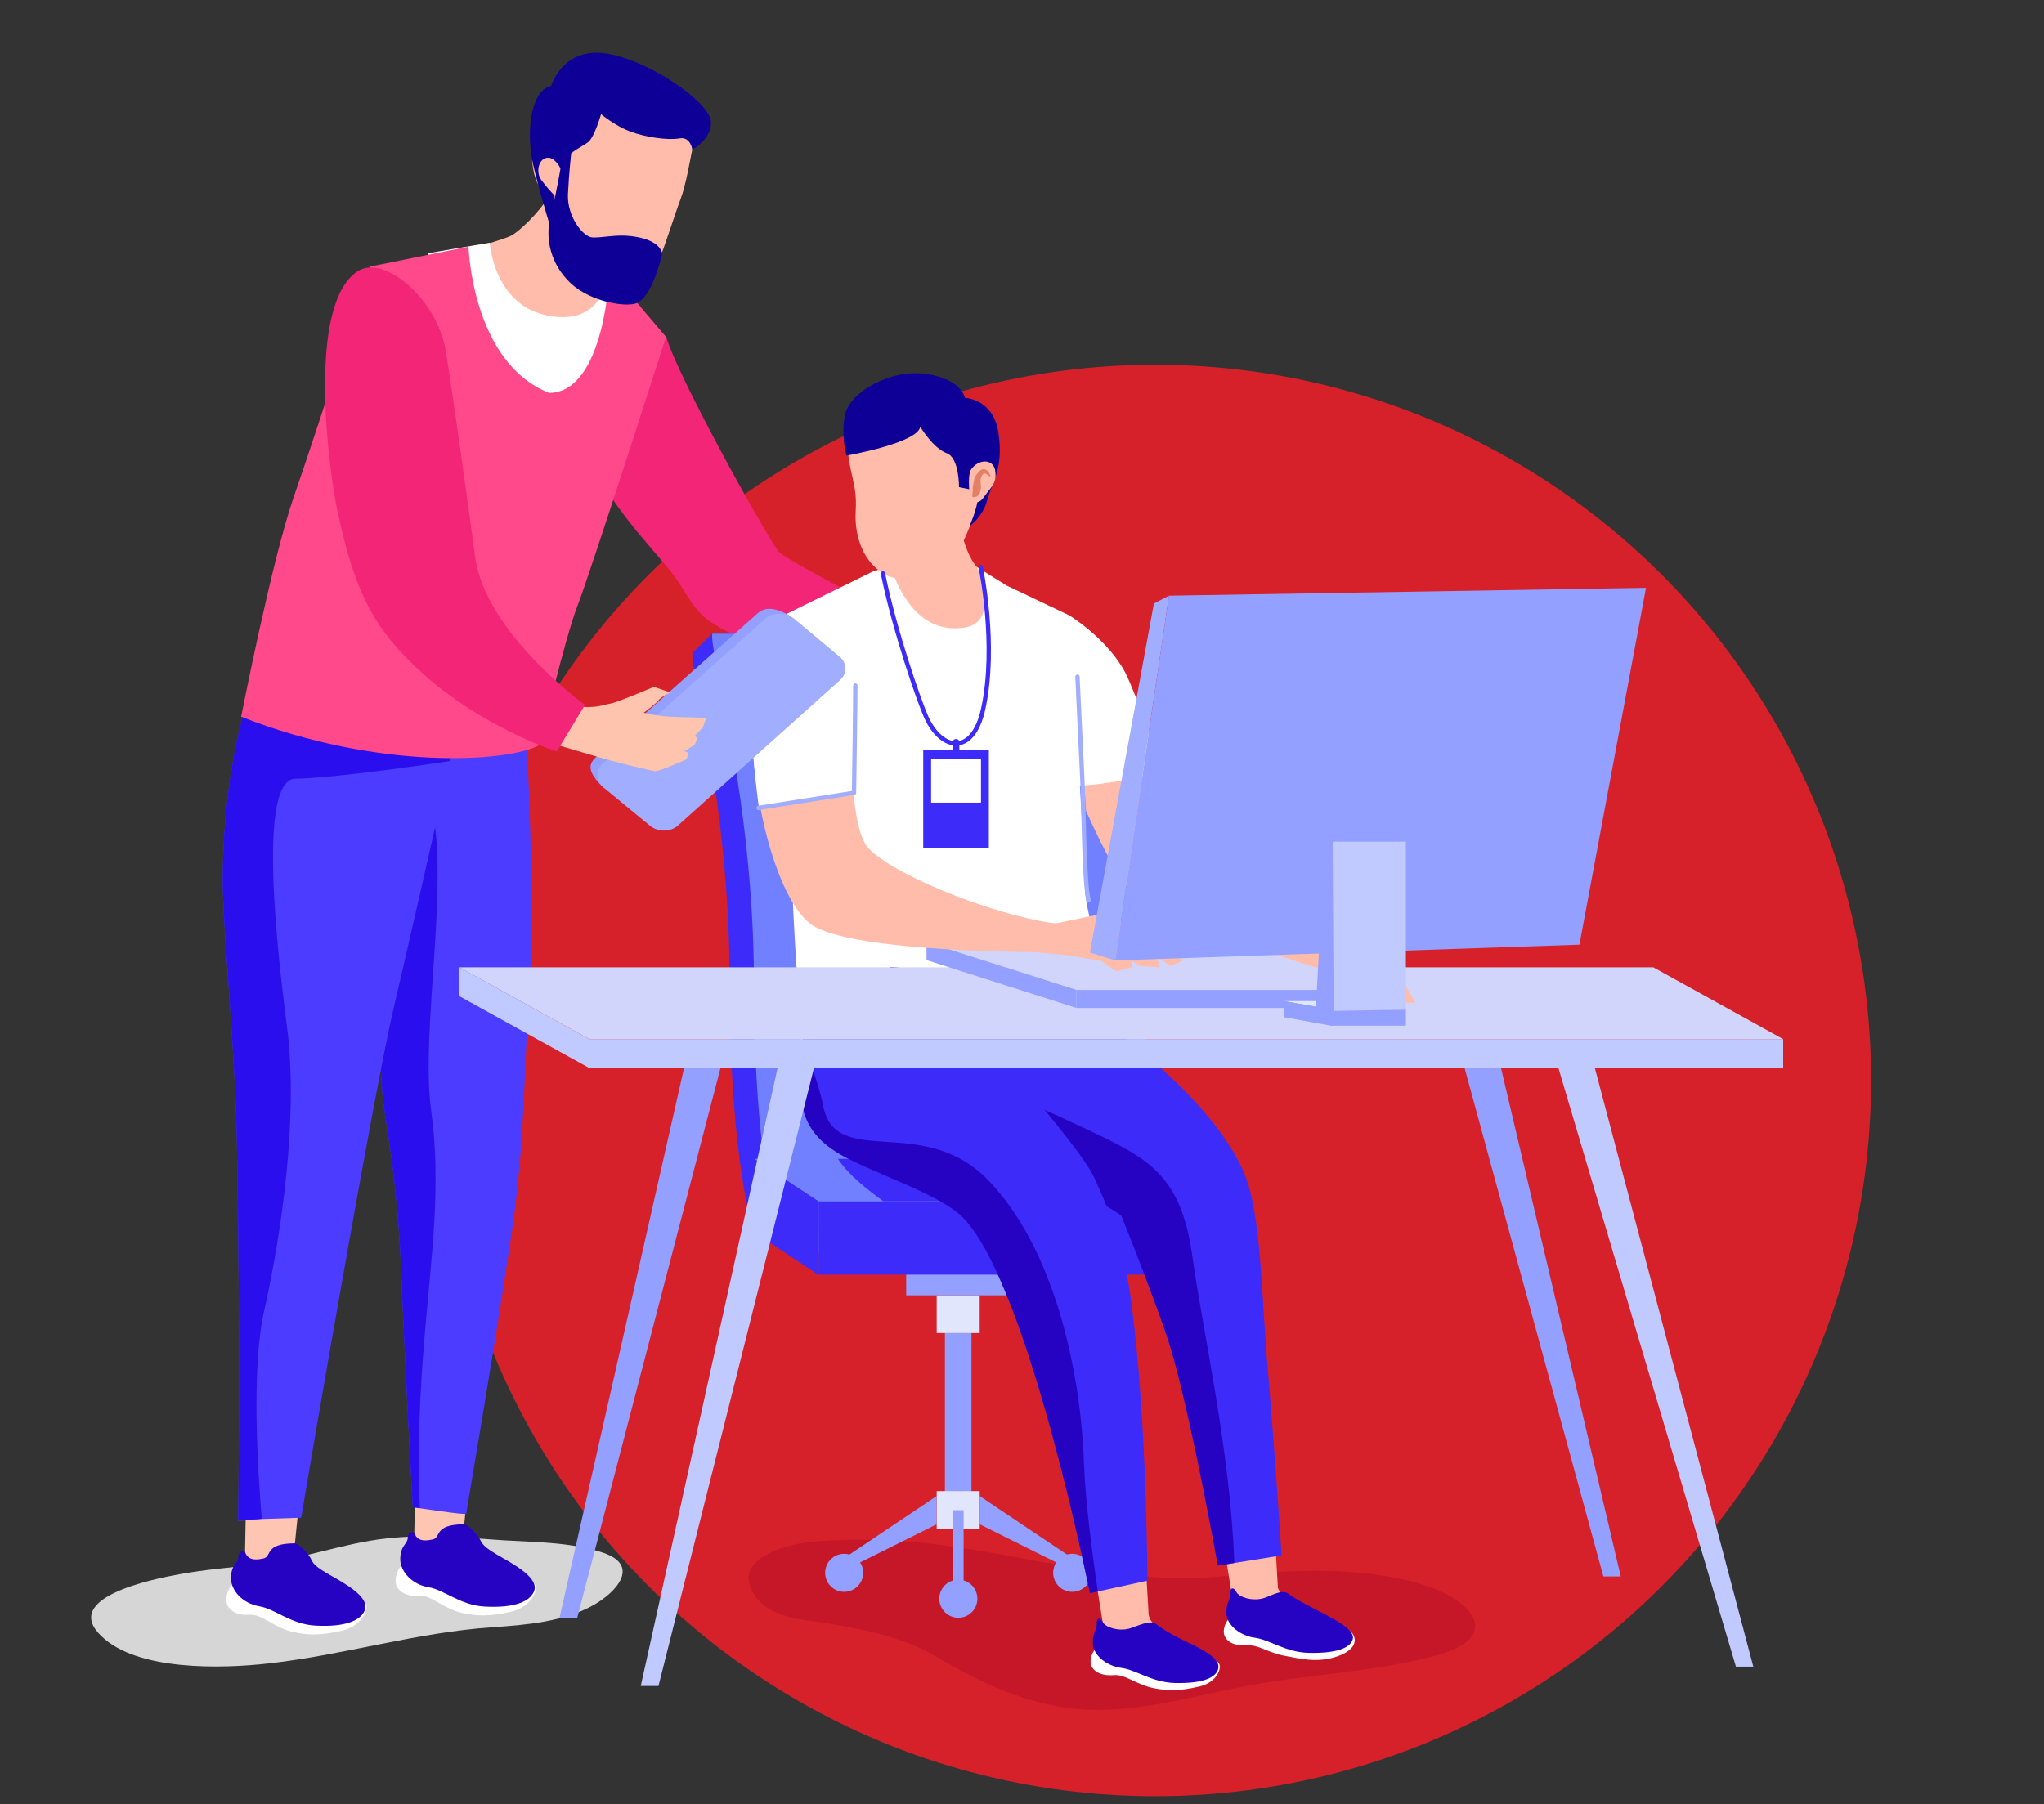
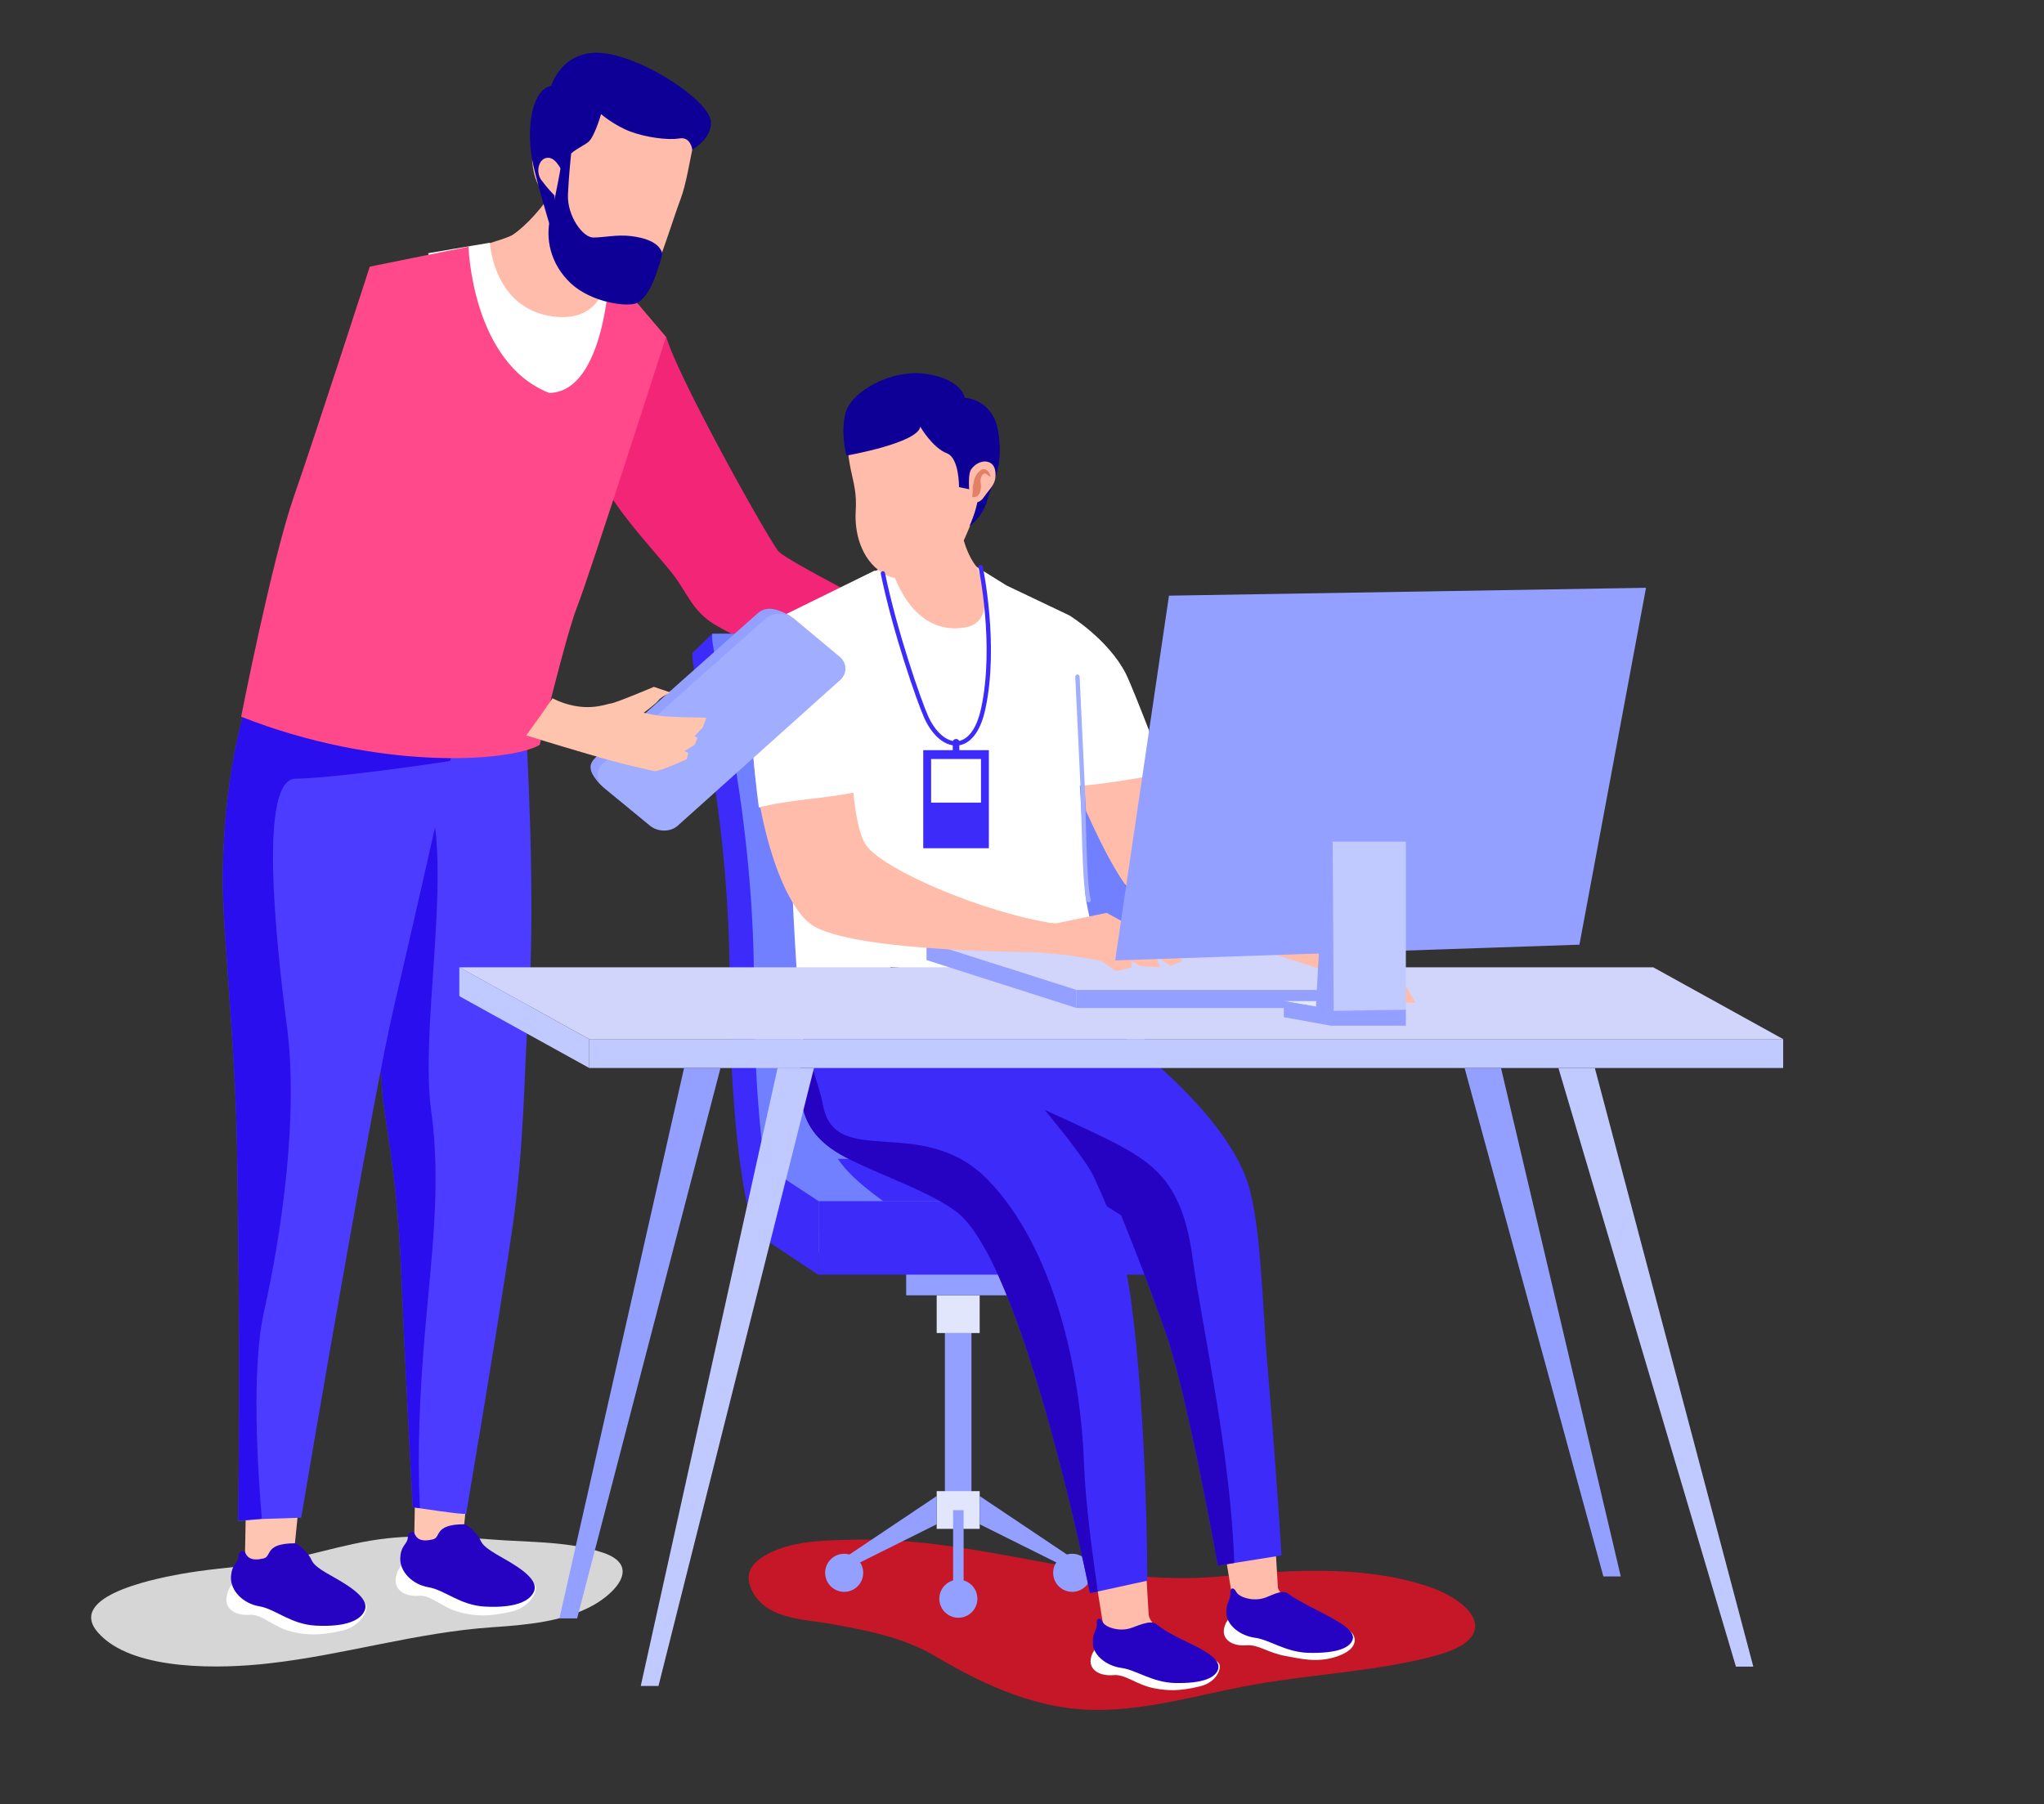
<svg xmlns="http://www.w3.org/2000/svg" version="1.1" id="Layer_1" x="0px" y="0px" viewBox="212 -175 623 550" style="enable-background:new 212 -175 623 550;" xml:space="preserve">
  <rect x="212" y="-175" width="623" height="550" fill="#333333" stroke="none" />
  <style type="text/css">
	.st0{fill:#D7212A;}
	.st1{fill:#D6D6D6;}
	.st2{fill:#C61728;}
	.st3{fill:#FFC5B3;}
	.st4{fill:#FFFFFF;}
	.st5{fill:#2603C2;}
	.st6{fill:#4C3CFF;}
	.st7{fill:#2A0EEE;}
	.st8{fill:#F32577;}
	.st9{fill:#FFBCAA;}
	.st10{fill:#FF498A;}
	.st11{fill:#0E0097;}
	.st12{fill:#94A0FF;}
	.st13{fill:#E1E6FD;}
	.st14{fill:#3D2BF9;}
	.st15{fill:#7080FF;}
	.st16{fill:#C1CAFF;}
	.st17{fill:#D1D4FB;}
	.st18{fill:none;stroke:#A1ADFF;stroke-width:1.317;stroke-linecap:round;stroke-linejoin:round;stroke-miterlimit:10;}
	.st19{fill:#A1ADFF;}
	.st20{fill:#E38168;}
	.st21{fill:#FEC4AD;}
	.st22{fill:none;stroke:#3D2BF9;stroke-width:1.317;stroke-linecap:round;stroke-linejoin:round;stroke-miterlimit:10;}
</style>
-   <circle id="XMLID_1_" class="st0" cx="564.1" cy="154.4" r="218.2" />
  <path class="st1" d="M294.1,332.1L294.1,332.1c23-2.6,44.7-9.4,67.9-11c10.5-0.7,21.8-1.7,30.8-6.7c7-3.9,14.5-12.1,3.1-16  c-9.5-3.2-20.1-3.2-30.2-3.8c-11.9-0.8-23.9-1.9-35.8-0.6c-13.6,1.5-26.2,6.5-39.8,8c-7.8,0.9-15.5,1.5-23.2,2.9  c-8.8,1.6-36.3,7.2-24,18.9C253.8,334.4,279.4,333.8,294.1,332.1z" />
  <path class="st2" d="M454.4,318.4c3.9,0.8,7.9,1.1,11,1.7c10.9,2,21.9,4,31.8,9.9c15.7,9.3,32,16.5,49.9,16.3  c14.9-0.1,29.2-4.3,43.8-7.1c19.3-3.8,39.4-4.3,58.5-9.4c4.7-1.3,9.3-3.1,11.3-6.1c3.6-5.6-4-11.6-12.2-14.6  c-16-5.8-35.5-5.9-53.7-4.4c-8.3,0.7-16.6,1.6-25,1.4c-32.9-0.7-62.9-12.3-96.8-11.7c-8.9,0.2-20.1,0.1-28.1,5  c-4.3,2.6-6.2,5.9-3.4,11.1C444.1,315.3,449.2,317.3,454.4,318.4z" />
  <g>
    <polygon class="st3" points="338.7,270.6 338.2,296.7 352.9,295.6 355.6,268.8  " />
  </g>
  <path class="st4" d="M368.9,305.9c3-0.4,5.2,0.7,6.2,2.3c1,1.6-1.3,6.7-7.1,8.1c-7.2,1.7-11.1,1.3-14.8,0.5  c-6.3-1.3-9.5-5.6-13.6-5.3c-4.2,0.3-7.3-1.7-7-5.1c0.3-3.4,3.2-6.2,4.3-6.2C338,300.1,368.9,305.9,368.9,305.9z" />
  <path class="st5" d="M358.2,294.1c-0.8-1.4-3.5-4.4-4.9-4.4c-9.1,0.1-6.8,3.9-9.3,4.6c-3.8,0.9-5.1-0.2-5.8-2.1c0,0-1.8-0.7-1.9,1.5  c-0.1,2.2-2.1,2.2-2.3,6.3c-0.2,4.1,3.7,8.1,8.6,8.9c4.9,0.8,9.6,5.5,17.2,5.9c9.4,0.5,13.8-1.7,15-4.7c1.1-3-2.5-6.2-9.7-10.2  C359.1,296.5,359,295.7,358.2,294.1z" />
  <path class="st6" d="M320,78.8c0,0,7.8,64.9,8.5,78.7c0.3,6.7,4.4,23.7,5.7,53.2c1.3,31.6,3.6,73.8,3.6,73.8s16.3,2.5,16.3,2  c0-0.3,8.9-52.1,13.9-85.9c3.9-26.1,3.7-49.2,5-67c2.5-33.9-0.6-84.5-0.6-84.5L343.6,37L320,78.8z" />
  <path class="st7" d="M341.5,231.4c1.9-22.8,5.1-45,1.9-67.9c-3.3-24.1,5.7-69.2,0.1-92.7c-1.4-5.8-21.5,11.3-22.1,5.5l-1.4,2.5  c0,0,7.8,64.9,8.5,78.7c0.3,6.7,4.4,23.7,5.7,53.2c1.3,31.6,3.6,73.8,3.6,73.8s0.9,0.1,2.2,0.3C339.1,267.1,340,249.2,341.5,231.4z" />
  <g>
    <polygon class="st3" points="287.1,276.4 286.6,302.6 301.3,301.4 304,274.6  " />
  </g>
  <path class="st6" d="M354.6,33c0,0-2.2,10-5.4,24c-5.2,23-12.9,56.9-17.2,75.3c-3,12.8-8.7,43.8-14.2,74.7  c-7.2,40.3-14,80.7-14,80.7l-12,0.4l-7.2,0.6c0,0,0.8-54.2-0.4-116c-0.5-28.6-4.4-65.3-4.3-79.8c0.2-45.9,14.2-72.7,14.2-72.7  L354.6,33z" />
  <path class="st7" d="M354.6,33c0,0-2.2,10-5.4,24c-19,2.9-39.9,5.4-47.1,5.4c-11.3,0-6.1,48.9-2.6,75.9c3.5,27.1-1.7,62.8-7,86.4  c-4,17.8-1.9,49.1-0.7,63.3l-7.2,0.6c0,0,0.8-54.2-0.4-116c-0.5-28.6-4.4-65.3-4.3-79.8c0.2-45.9,14.2-72.7,14.2-72.7L354.6,33z" />
  <path class="st4" d="M317.3,311.7c3-0.4,5.2,0.7,6.2,2.3c1,1.6-1.3,6.7-7.1,8.1c-7.2,1.7-11.1,1.3-14.8,0.5  c-6.3-1.3-9.5-5.6-13.6-5.3c-4.2,0.3-7.3-1.7-7-5.1c0.3-3.4,3.2-6.2,4.3-6.2C286.4,306,317.3,311.7,317.3,311.7z" />
  <path class="st5" d="M306.6,299.9c-0.8-1.4-3.5-4.4-4.9-4.4c-9.1,0.1-6.8,3.9-9.3,4.6c-3.8,0.9-5.1-0.2-5.8-2.1c0,0-1.8-0.7-1.9,1.5  c-0.1,2.2-2.1,2.2-2.3,6.3c-0.2,4.1,3.7,8.1,8.6,8.9c4.9,0.8,9.6,5.5,17.2,5.9c9.4,0.5,13.8-1.7,15-4.7c1.1-3-2.5-6.2-9.7-10.2  C307.5,302.4,307.4,301.5,306.6,299.9z" />
  <path class="st8" d="M397-64.5c2-3.9,3.7-13.2,3.7-13.2l14.4,5.5c3.4,11.8,28.9,57.8,34,65.1c2.4,3.4,53.2,28.6,53.2,28.6l-2.6,14.8  c0,0-47.8-7.3-70.2-21.1c-6.3-3.9-8.1-9.4-12-14.6c-6.7-8.8-22.7-24.3-26.3-39C387.7-53.2,392.1-55.1,397-64.5z" />
  <path class="st9" d="M383.1-122.3c0,0-0.5,1.7-3.7,7s-9.4,11.1-11.7,12.2c-2.2,1.1-13,4.3-15.8,4.5c0,0,10.2,30.7,25.7,37.2  c29.7,12.4,26.5-20.1,26.5-20.1s-7.6-8.5-9.6-12.9c-1.2-2.6,2.3-12.7,2.3-12.7L383.1-122.3z" />
  <path class="st4" d="M396.8-90.3c0,0-0.9,13.7-16.1,11.8c-18.3-2.3-19.4-22.5-19.4-22.5l-18.8,3.2l12.9,40l38.7,10.9l13-34.6  L396.8-90.3z" />
  <path class="st10" d="M387.9,10c3.8-9.6,27.1-82.3,27.1-82.3l-17.2-20.2c0,0-1.2,37-18.4,37.3c-23.6-9.3-24.6-44.6-24.6-44.6  l-30.1,6.1c0,0-16.4,50.8-23.2,70.3c-6.7,19.4-16,66.9-16,66.9c41.8,16.5,81.7,13.9,91,8.6C376.5,52.1,384.2,19.6,387.9,10z" />
  <g>
    <path class="st9" d="M417.9-139.5c2.2,2.5,5.7,7.4,5.1,10.1c-0.6,2.7-1.9,10.8-3.6,15.2c-1.7,4.4-5.3,16.1-7.6,21.2   c-2.3,5.1-3.6,6.7-5.2,7.3c-1.6,0.6-15.1-3.9-17.4-6s-12.2-12.5-8.3-23.7c0,0-5.7,0.9-6.7-10.5c-0.3-3,11.6-10.6,13.7-13.4   c4.9-6.8,19.6-0.2,24,0.4C416.1-138.2,417.9-139.5,417.9-139.5z" />
    <path class="st11" d="M423-129.4c0,0-0.5-4-3.9-3.4c-3.5,0.6-10.2-0.3-15-2.1s-8.9-5.3-8.9-5.3s-2,7-3.9,8.5   c-1.9,1.5-5.6,2.9-6.4,5.1c-0.9,2.2-1.3,4.5-1.3,4.5s-1.9-4.9-4.6-4.8c-2.7,0-3.9,4.2-2,6.8c1.9,2.6,4,4.7,4,4.7l1.1,17.4   c0,0-6.5-20.8-7.9-28.3c-1.9-10.5,0.2-21.5,5.8-22.5c0,0,3.3-11.4,15.9-10c12.5,1.4,32.2,14.4,32.8,20.9   C429-132.6,423-129.4,423-129.4z" />
    <path class="st11" d="M412.3-100.2c-1.5-1.3-3.9-2.3-7.8-2.8c-4.5-0.6-8.8,0.5-11.8,0.4c-3.1-0.1-7.8-6.5-7.6-13   c0.3-6.5,1-12.7,1-12.7l-2.7,1.5c0,0-1.9,11.4-3.6,17.9s-0.1,14.4,6.2,20.3c6.3,5.9,17.6,7.4,20.3,5.9c2.7-1.5,4.7-5.6,5.9-9.4   c0.5-1.5,1.5-4.2,1.6-5.6C413.9-98.3,412.9-99.7,412.3-100.2z" />
  </g>
  <g>
    <g>
      <g>
        <rect x="500" y="231.3" class="st12" width="8.1" height="54" />
        <rect x="497.5" y="219.9" class="st13" width="13.1" height="11.5" />
        <rect x="497.5" y="279.6" class="st13" width="13.1" height="11.5" />
        <rect x="488.2" y="198.2" class="st12" width="31.7" height="21.7" />
        <path class="st12" d="M463.1,207.9h85c0.9,0,1.7-0.8,1.7-1.7v-12.9c0-0.9-0.8-1.7-1.7-1.7h-85c-0.9,0-1.7,0.8-1.7,1.7v12.9     C461.5,207.2,462.2,207.9,463.1,207.9z" />
        <polygon class="st12" points="472.6,302.1 497.5,289.7 497.5,281.1 469.3,300    " />
        <circle class="st12" cx="469.3" cy="304.5" r="5.8" />
        <circle class="st12" cx="504.1" cy="312.4" r="5.8" />
        <polygon class="st12" points="535.5,302.1 510.6,289.7 510.6,281.1 538.8,300    " />
        <circle class="st12" cx="538.8" cy="304.5" r="5.8" />
        <rect x="502.5" y="285.4" class="st12" width="3.2" height="26.9" />
      </g>
    </g>
    <path class="st14" d="M441.9,200.7c0,0-7.4-19.6-7.5-76.3C434.3,67.7,422,28.9,423.1,24l6-5.8h82.2c0,0,32.4,57.9,36.6,77.7   c4.2,19.8,10.2,101.2,10.2,101.2L441.9,200.7z" />
    <path class="st15" d="M449.3,200.7c0,0-7.4-19.6-7.5-76.3C441.7,67.7,428,23.1,429.1,18.2h89.6c0,0,32.4,57.9,36.6,77.7   c4.2,19.8,10.2,101.2,10.2,101.2L449.3,200.7z" />
    <g>
      <polygon class="st14" points="441.9,200.7 461.5,213.7 461.5,191.2 441.9,178.3   " />
      <rect x="461.5" y="191.2" class="st14" width="122.9" height="22.4" />
-       <polygon class="st15" points="441.9,178.3 564.8,178.3 584.4,191.2 461.5,191.2   " />
      <path class="st14" d="M481.2,191.2h103.2l-19.5-12.9h-97.5C470.7,183.3,476.3,187.6,481.2,191.2z" />
    </g>
  </g>
  <g>
    <path class="st9" d="M585.1,296.6l2.5,15.5c0,0,2.8,5.8,9.7,5.6c3.6-0.2,10-2.3,8.6-3.4c-3.6-2.8-4.4-5.2-4.4-5.2l-1.1-18.6   L585.1,296.6z" />
    <path class="st4" d="M618.3,321.2c2.7-0.4,4.9,0.5,5.9,1.8s1.9,4.6-4.4,6.9c-6.3,2.3-12.2,0.6-15.7,0c-5.9-1-8.4-3.6-12.2-3.3   c-3.8,0.3-6.8-1.3-6.9-4.1c0-2.9,2.3-5.2,3.4-5.3C589.5,317,618.3,321.2,618.3,321.2z" />
    <path class="st5" d="M604.7,310.9c-2.2-1.6-5.6,0.9-7.8,1.4c-3.4,0.9-7.3-0.4-8.1-2c-0.8-1.6-2-1.3-1.8,0.6   c0.1,1.9-1.4,2.6-1.2,6.1s4.2,6.7,8.7,7.3s9.3,4.4,16.3,4.6c8.7,0.2,12.7-1.5,13.5-4.1c0.8-2.6-4-5.4-10.1-8.5   C608.5,313.4,606,311.9,604.7,310.9z" />
    <path class="st9" d="M545.7,304.7l2.5,15.5c0,0,2.8,5.8,9.7,5.6c3.6-0.2,10.8-1.3,9.3-2.4c-5.1-3.6-5.1-6.2-5.1-6.2l-1.1-18.6   L545.7,304.7z" />
    <g>
      <path class="st9" d="M504.2-27.8c0,0,0,10.8,1.1,15.8c1.1,5,3.3,8.7,4.5,9.9s14,10.6,14,10.6s-13.4,13.6-22.9,13.7    c-9.5,0.1-29.3-10.8-29.3-10.8s10.3-8.3,11.8-12.5s2.3-16.2,2.3-16.2L504.2-27.8z" />
    </g>
    <path class="st4" d="M547.4,117.5c-2.5-9-4.7-17.7-4.7-21.6c0-9.9-4.8-83.3-4.8-83.3l-19.1-9.1l-9-5.6c0,0,7.3,16.6-3.7,18.4   c-17.5,2.9-22.8-19.5-22.8-19.5l-4.5,2.3c0-0.1-0.1-0.2-0.1-0.2l-29.9,14.7c0,0,10.5,17.3,11.4,26.9c0.8,9.7-7.6,36.2-6.7,56   c0.8,19.8,3.3,53,3.3,53c5.4,0,86.6-7.8,86.6-7.8S544.7,117.9,547.4,117.5z" />
    <path class="st14" d="M602.6,299.2l-14.4,2.3l-5,0.8c0,0-9.3-52.1-15.8-70.7s-13.7-36.1-13.7-36.1s-19.4-12.6-31.4-16.8   c-1.1-0.4-2.2-0.7-3.2-1c-45.7-11-36.4-39.6-35.7-57.9c0,0,46.3,3.4,58.5,12c35.9,25.1,47.4,44.1,50.5,54.1   c4.1,13.2,4.3,37.3,6,56.4C601.1,274.2,602.6,299.2,602.6,299.2z" />
    <path class="st5" d="M588.2,301.5l-5,0.8c0,0-9.3-52.1-15.8-70.7s-13.7-36.1-13.7-36.1s-19.4-12.6-31.4-16.8   c-9.3-17.1-18-26.9-18-26.9s30.9,13.4,45.4,20.6c14.4,7.2,22.7,13.4,25.8,36.1C578.3,229.2,587.1,267.7,588.2,301.5z" />
    <g>
      <path class="st14" d="M561.7,306.9l-15.1,3.3l-2.4,0.5c0,0-18.7-93.9-38.6-114.4c-6.6-6.9-25.9-13.1-36.1-18.6    c-16.2-8.6-13.9-20.1-12.9-35.9c0.1-1.5,0.2-3.1,0.2-4.8h50.6c0,0,33.8,37.1,38.2,47.2c3.2,7.3,8.4,17.4,11.1,36.9    C561.7,258.1,561.7,306.9,561.7,306.9z" />
    </g>
    <path class="st5" d="M546.6,310.2l-2.4,0.5c0,0-18.7-93.9-38.6-114.4c-6.6-6.9-25.9-13.1-36.1-18.6c-16.2-8.6-13.9-20.1-12.9-35.9   c0,0,5.3,14.7,6.2,19.9c3.6,20.3,30.2,2.4,50.3,23c20.1,20.7,28.3,57.8,29.3,86.7C542.9,283.2,544.7,297,546.6,310.2z" />
    <path class="st4" d="M577.6,330.3c2.7-0.4,4.9,0.5,5.9,1.8s-0.5,5.7-5.7,7c-6.5,1.6-10,1.3-13.5,0.7c-5.9-1-9.2-4.5-13-4.1   c-3.8,0.3-6.8-1.3-6.9-4.1c0-2.9,2.3-5.2,3.4-5.3C548.8,326.1,577.6,330.3,577.6,330.3z" />
    <path class="st5" d="M564.5,320.2c-1.9-1.6-6.1,0.7-8.3,1.3c-3.4,0.9-7.3-0.4-8.1-2c-0.8-1.6-2-1.3-1.8,0.6   c0.1,1.9-1.4,2.6-1.2,6.1s4.2,6.7,8.7,7.3c4.5,0.6,9.3,4.4,16.3,4.6c8.7,0.2,12.5-1.7,13.2-4.3c0.7-2.6-2.9-5.2-9.9-8.4   C567.8,322.7,565.8,321.2,564.5,320.2z" />
  </g>
  <g>
    <rect x="391.6" y="141.8" class="st16" width="363.9" height="8.8" />
    <polygon class="st17" points="352,119.9 715.9,119.9 755.5,141.8 391.6,141.8  " />
    <polygon class="st16" points="391.6,150.6 352,128.7 352,119.9 391.6,141.8  " />
    <g>
      <polygon class="st16" points="407.3,339 412.7,339 460.1,150.6 449,150.6   " />
      <polygon class="st16" points="746.4,333.1 741.1,333.1 687,150.6 698.1,150.6   " />
    </g>
    <g>
      <polygon class="st12" points="382.5,318.4 387.9,318.4 431.6,150.6 420.5,150.6   " />
      <polygon class="st12" points="706,305.6 700.7,305.6 658.4,150.6 669.5,150.6   " />
    </g>
  </g>
  <g>
    <polygon class="st9" points="621.1,110.7 636.8,119.2 643.4,130.7 636.8,130.7 628.4,125.5 625.6,130.7 621.1,130.8 615.3,126.2    599.6,113.5  " />
-     <path class="st9" d="M572.3,78.9c-1.3-2.4-6.3-19-11-32.7c-6.5,2.6-13,5.2-19.5,7.4c0.2,6.1,0.9,12.4,1.2,18.6   c5.4,12,11.4,23.6,16.2,27.1c8.5,6.4,52.3,23.2,52.3,23.2l6-12.1C617.4,110.5,574.3,82.4,572.3,78.9z" />
+     <path class="st9" d="M572.3,78.9c-1.3-2.4-6.3-19-11-32.7c-6.5,2.6-13,5.2-19.5,7.4c0.2,6.1,0.9,12.4,1.2,18.6   c5.4,12,11.4,23.6,16.2,27.1c8.5,6.4,52.3,23.2,52.3,23.2C617.4,110.5,574.3,82.4,572.3,78.9z" />
    <path class="st4" d="M539.4,64.6c7.8,0,27.8-3.9,27.8-3.9s-9.7-25.7-12.1-30.4c-5.4-10.5-17.2-17.7-17.2-17.7s-7.4,10.2-9.6,13.8   C519.4,40.7,534.7,58.2,539.4,64.6z" />
  </g>
  <path class="st18" d="M540.4,31.3l1.5,31.6c0.5,10.7,0.5,31.1,1.9,36.5" />
  <g>
    <polygon class="st17" points="540.1,126.8 634.5,126.8 588.7,112.2 494.4,112.2  " />
    <polygon class="st12" points="494.4,112.2 540.1,126.8 540.1,132.3 494.4,117.7  " />
    <g>
      <polygon class="st9" points="520,106.1 533.9,106.5 549.3,103.3 565.5,112.2 572.5,117.9 568.8,119.5 564.4,116.6 565.5,119.9     559.4,119.5 556.9,117.9 556.9,119.9 552.2,121.1 547.5,117.9 537.4,116.2 526.5,115.2   " />
      <g>
        <path class="st9" d="M476.1,82.8c-2.9-4.1-4-13-5.1-29.5c-8.8-2.7-21.4-5.1-30-8.1c0.7,29.2,9.3,55.2,18.2,61.6     c12.3,8.8,72.1,8.5,72.1,8.5l2.5-8.7C512.1,103.5,481.2,90.1,476.1,82.8z" />
      </g>
      <g>
        <path class="st4" d="M472.3,66.6c-1-9.4-1.4-24.6-0.9-29.7c1.2-13-16-27.4-22.5-23.3c-9.9,6.4-8.8,33.4-5.6,57.6     C452,68.8,463.5,68.5,472.3,66.6z" />
      </g>
    </g>
    <rect x="540.1" y="126.8" class="st12" width="94.3" height="5.5" />
    <g>
      <g>
-         <polygon class="st19" points="544.2,115.4 551.9,117.8 568.3,6.6 563.7,9    " />
        <polygon class="st12" points="551.9,117.8 693.4,113 713.7,4.2 568.3,6.6    " />
      </g>
      <g>
        <polygon class="st13" points="618.2,132.8 640.5,132.8 625.5,130.2 603.3,130.2    " />
        <rect x="618.2" y="132.8" class="st12" width="22.3" height="4.9" />
        <polygon class="st12" points="618.2,137.8 603.3,135.1 603.3,130.2 618.2,132.8    " />
      </g>
      <polygon class="st12" points="613.1,131.9 618.5,133.2 637.5,132.8 640.5,81.6 615.8,81.6   " />
      <polygon class="st16" points="618.5,133.2 640.5,132.8 640.5,81.6 618.2,81.6   " />
    </g>
-     <path class="st18" d="M443.2,71.3l29.1-4.6c0,0,0.4-26.3,0.4-32.7" />
  </g>
  <path class="st9" d="M472.9-50.2c-3.7,6.8-2.5,13.8-1.6,18.3c0.9,4.4,1.9,7.2,1.5,13c-0.3,5.8,1.3,14.2,8.3,18.7  c7.1,4.6,20.4-1.5,24.2-9.1c2.3-4.6,6.2-15.2,6.9-19.1s2.9-16.9-2.3-22.2c-5.2-5.3-14.2-5.3-23.3-3.5  C477.5-52.3,474.5-53,472.9-50.2z" />
  <path class="st11" d="M492.5-44.9c0,0,3.7,6.4,8.1,8.1c3.8,1.4,3.7,10.3,3.7,10.3l5.6,1.2c1,3.2-2.4,10.7-2.4,10.7s4-2.7,5.4-7.9  c1.4-5.2,5.1-9.7,3.4-20.7c-1.6-10.3-10.2-10.5-10.2-10.5s-0.9-5.7-11.8-7.3c-10.9-1.6-23,5.6-24.6,11.9c-1.6,6.4,0.3,13,0.3,13  S491.7-39.9,492.5-44.9z" />
  <g>
    <g>
      <path class="st9" d="M508-31.9c2.3-3.3,7.1-3.4,7.4,0.9c0.3,3.6-1.4,4.5-3.7,7.8c-1.6,2.2-3.9,1.2-3.9,1.2S506.6-29.8,508-31.9z" />
    </g>
    <path class="st20" d="M510.6-31.4c1.2-1.2,2.6-0.3,3.1,1s0,0.6-1.1-0.1c-1.1-0.7-2,1.5-1.7,2.7c0.3,1.7-0.1,4-1.6,4.3   c-1.5,0.3-0.8-0.3-0.8-2.2c0-1.9-0.1,0,0.2-1.9C509-29.5,509.5-30.4,510.6-31.4z" />
  </g>
  <g>
    <g>
      <g>
        <path id="XMLID_60_" class="st12" d="M394.8,64l14,11.5c2.4,1.9,6.2,1.9,8.4-0.1l49.3-44.2c2.2-2,2.1-5.1-0.2-7.1l-13.7-11.5     c-4.6-2.5-7.4-2.6-9.7-0.6l-49.2,43.8C391.4,57.9,391.1,59.9,394.8,64z" />
        <path id="XMLID_55_" class="st19" d="M396.1,65.2l14.1,11.6c2.4,1.9,6.2,1.9,8.4-0.1l49.5-44.4c2.2-2,2.1-5.2-0.2-7.1L454,13.6     c-2.5-2-6.4-2-8.7,0l-49.6,44.2C393.4,59.9,393.6,63.2,396.1,65.2z" />
      </g>
      <g>
        <path class="st21" d="M421.8,54.5l-1.2-0.5l3.1-1.9l0.9-2.1l-0.9-0.6l2.5-2.6l1.1-3c0,0-6.9-0.1-11-0.3c-4.2-0.2-8.1-1.2-8.1-1.2     s3.9-2.9,4.5-3.8c0.6-0.9,3.6-2.4,3.6-2.4l-5-1.7c0,0-12,5.1-13.3,5.1c-1.2,0.1-8,3.2-17.6-1.6c-2.6,3.8-5.3,7.6-8,11.3     c8.6,2.7,15.8,4.8,18.9,5.7c9.9,3,18.8,4.9,20.2,5.2c1.4,0.2,10-3.7,9.9-3.7C421.3,56.4,421.8,54.5,421.8,54.5z" />
      </g>
    </g>
-     <path class="st8" d="M321-92.3c-15.6,10.2-8.8,60.4-6.2,72.8c3.1,14.7,7,28.2,15.8,39.1c19.9,24.7,51.1,34.5,51.1,34.5l8.6-14.2   c0,0-30.4-21.9-33.5-45.2c-1.8-13.7-7.2-52.6-9-63C345.1-84,329-97.5,321-92.3z" />
  </g>
  <g>
    <path class="st22" d="M481.1-0.2c3.6,17.6,11,38.9,13.2,43.8C499,54,508.6,55.5,511.7,41c4.2-19.5-0.8-43.1-0.8-43.1" />
    <rect x="493.4" y="53.7" class="st14" width="20" height="29.9" />
    <rect x="495.8" y="56.4" class="st4" width="15.2" height="13.3" />
    <path class="st14" d="M503.4,55.1L503.4,55.1c-0.6,0-1-0.4-1-1v-2.8c0-0.6,0.4-1,1-1l0,0c0.6,0,1,0.4,1,1v2.8   C504.4,54.6,503.9,55.1,503.4,55.1z" />
  </g>
</svg>